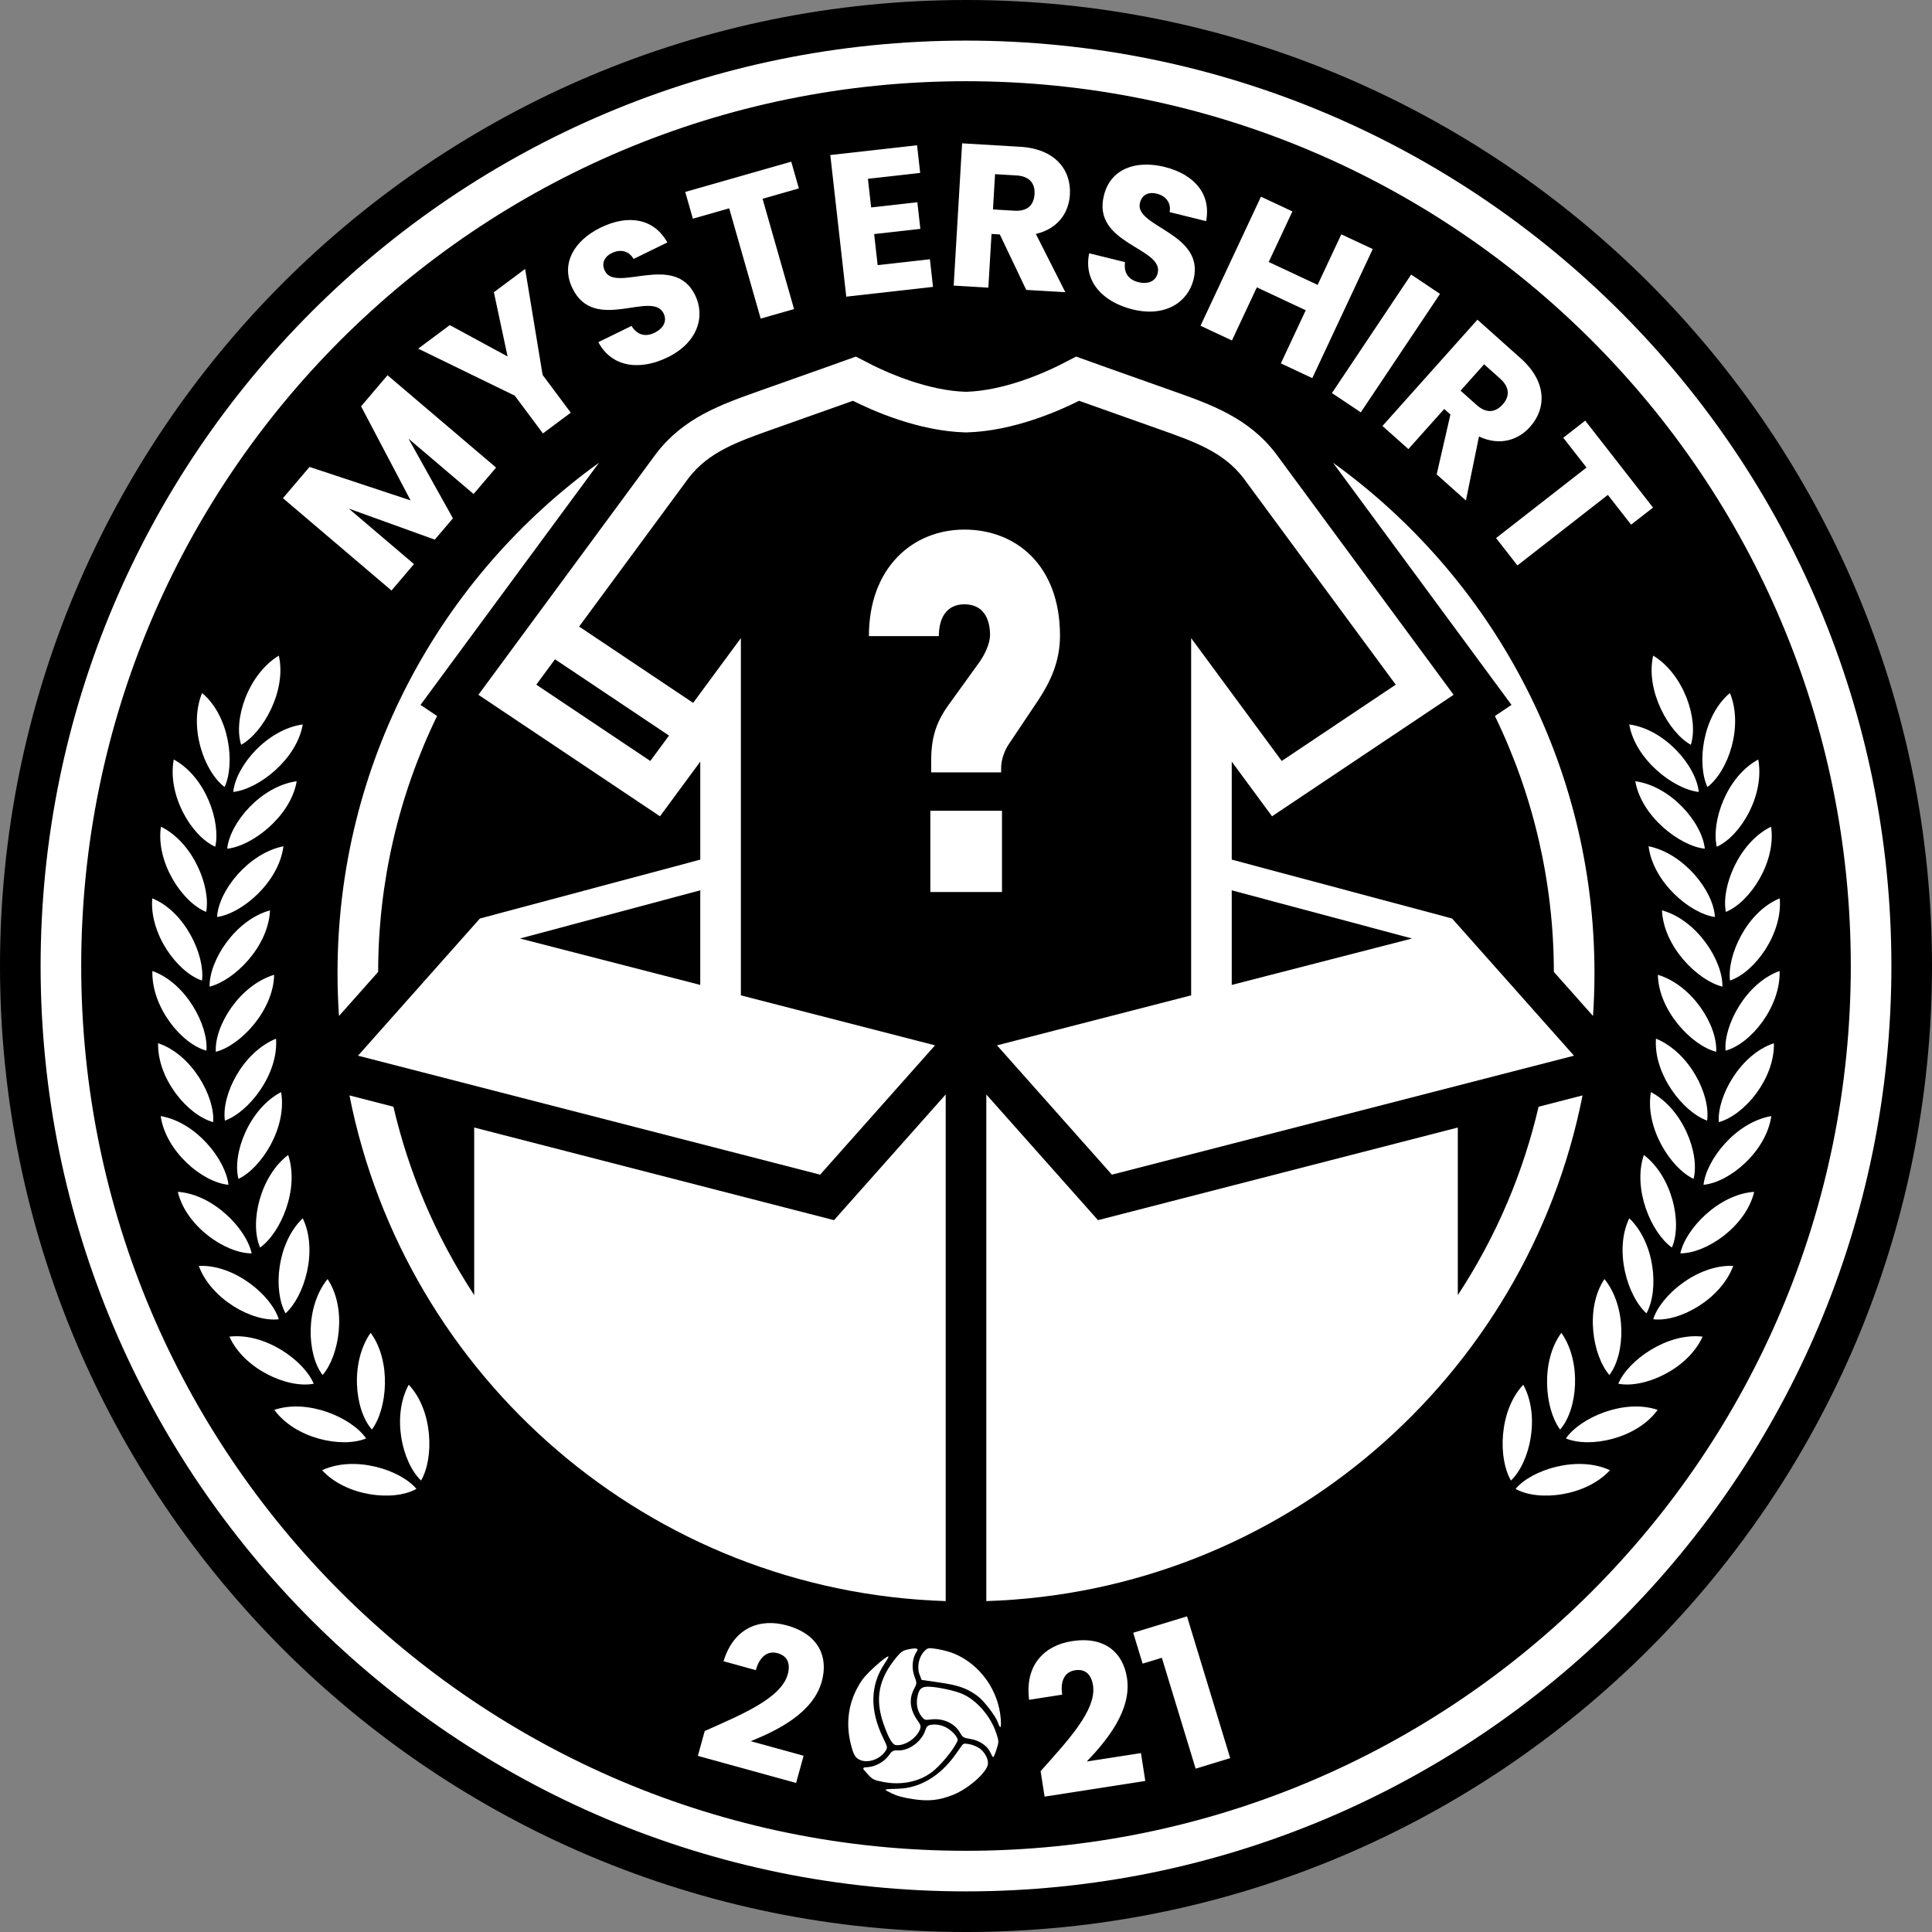
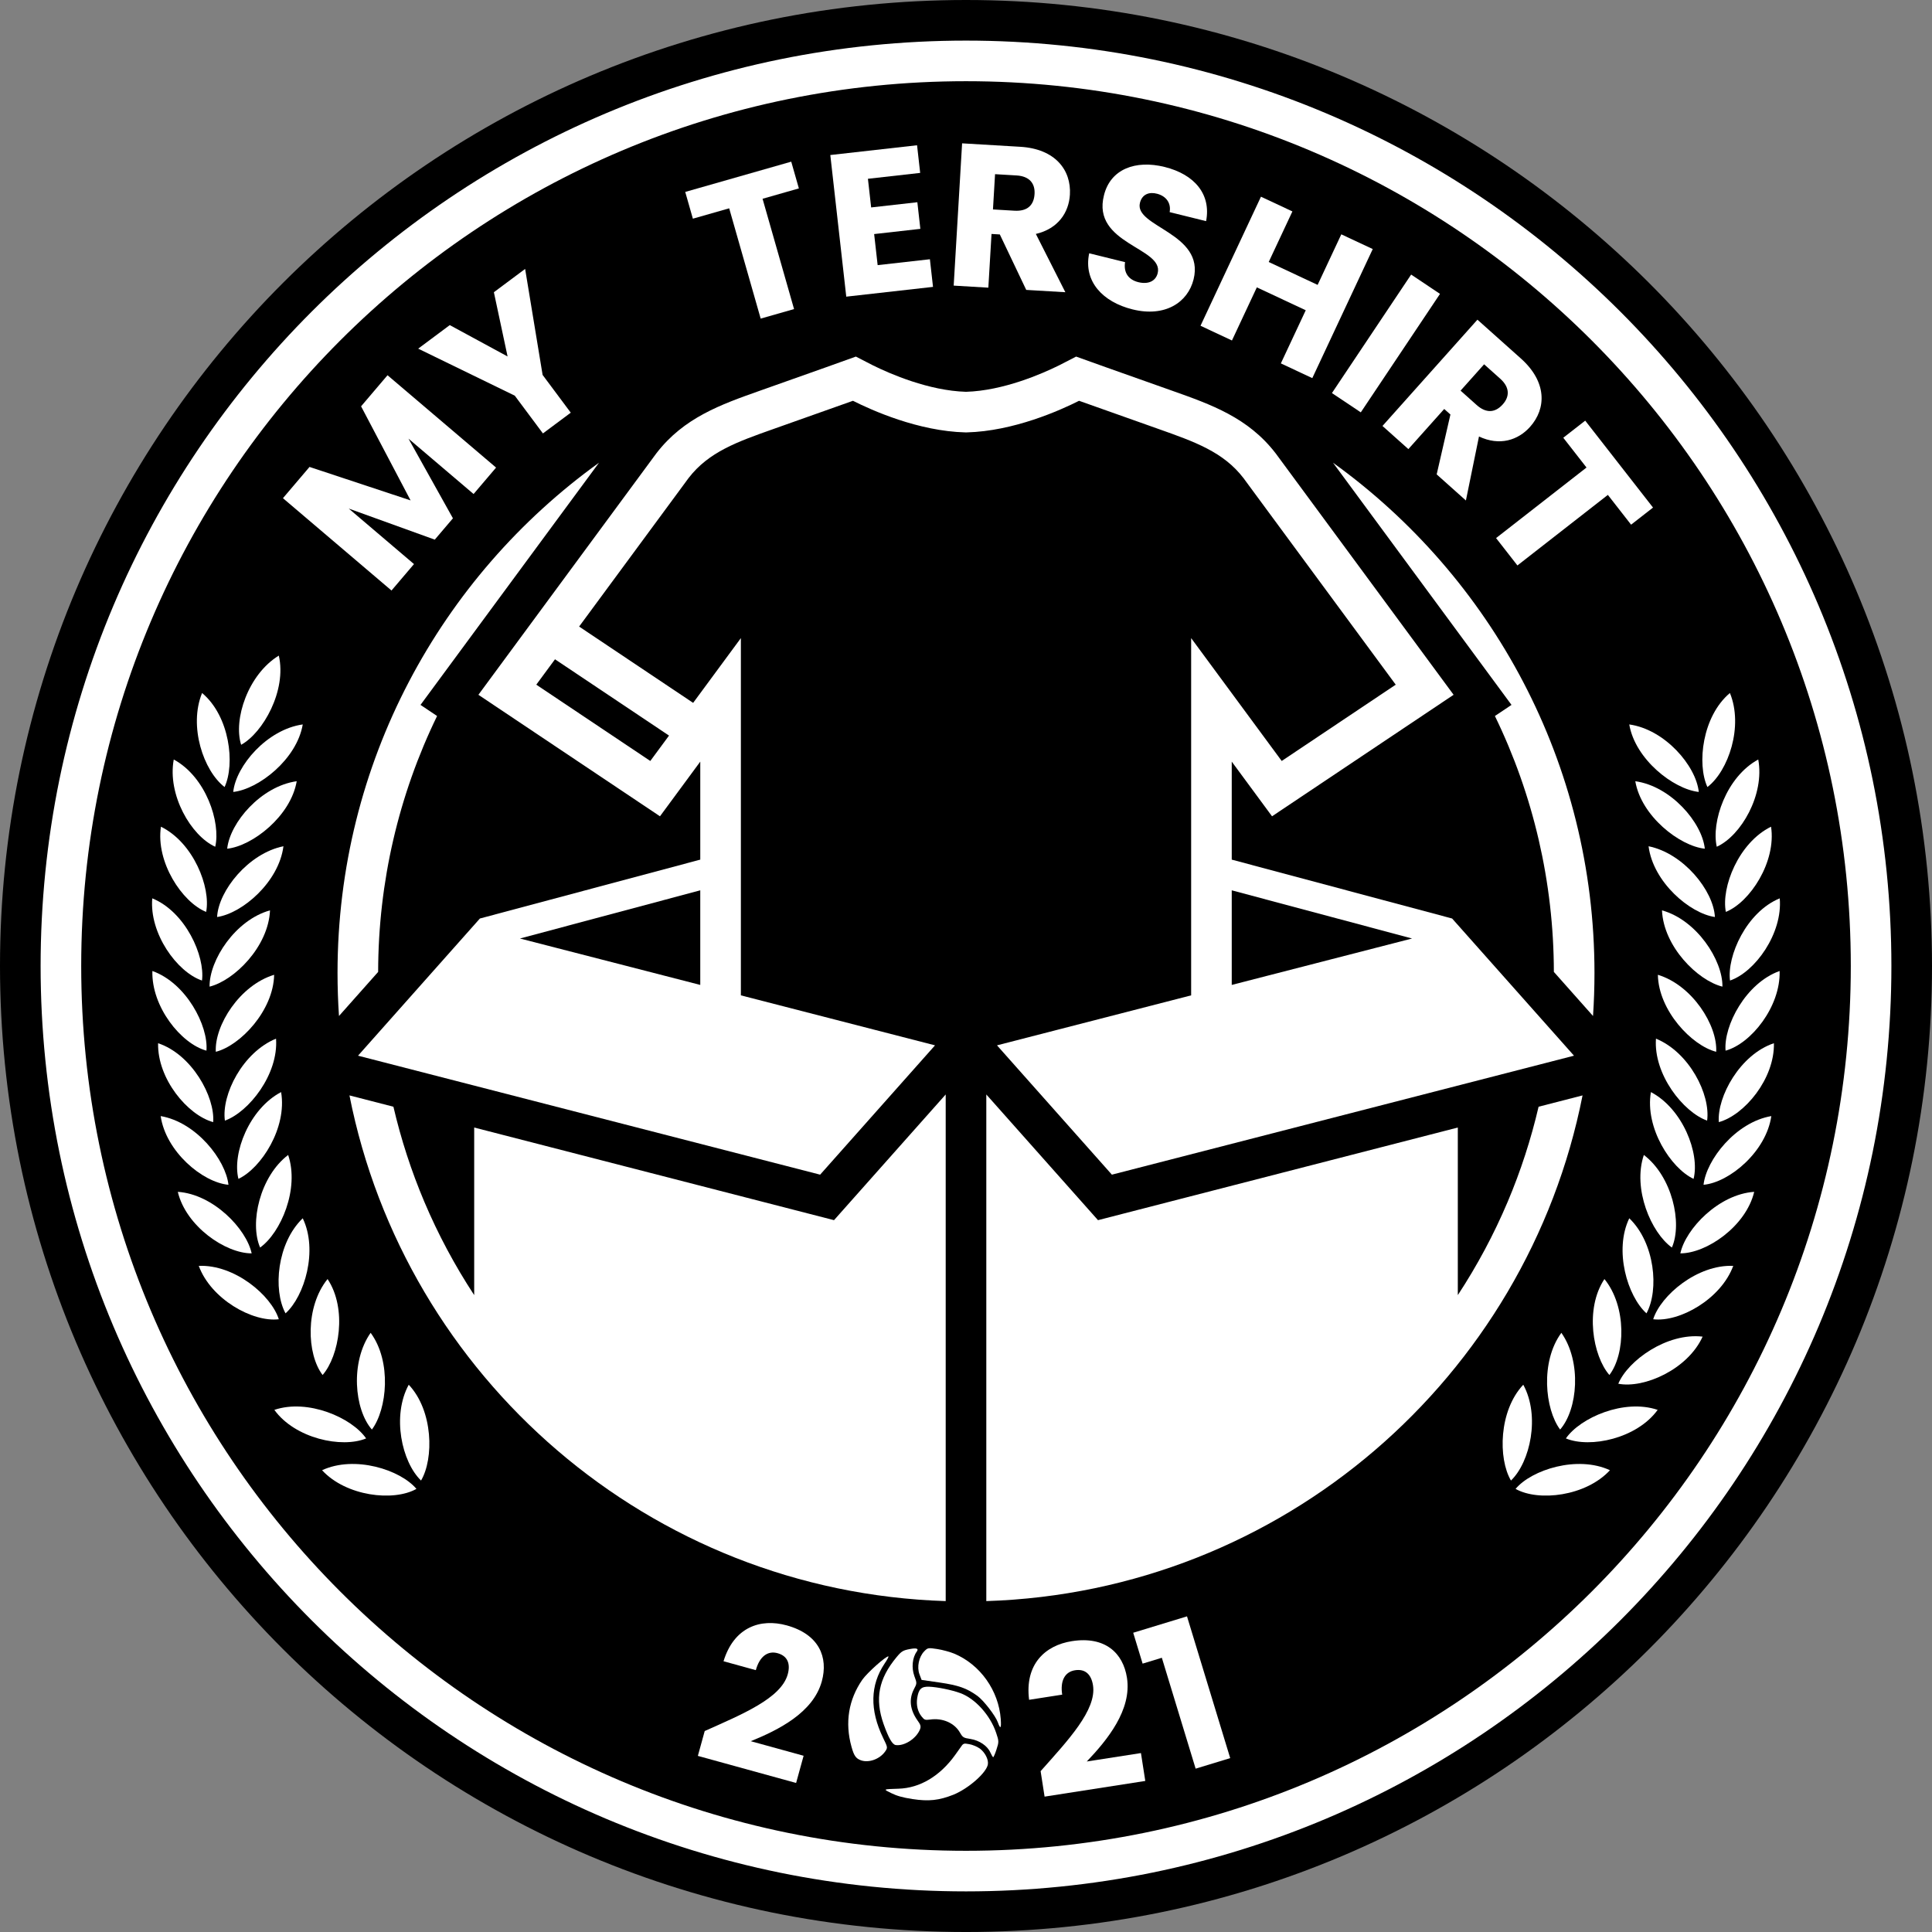
<svg xmlns="http://www.w3.org/2000/svg" viewBox="0 0 2997.63 2997.64" id="a">
  <rect x="0" y="0" width="2997.63" height="2997.64" fill="#808080" stroke="none" />
  <g id="b">
    <path d="m1498.82,2934.64c-193.81,0-381.85-37.97-558.9-112.86-85.09-35.99-167.16-80.53-243.92-132.39-76.02-51.36-147.49-110.33-212.45-175.29-64.96-64.96-123.93-136.44-175.29-212.45-51.86-76.76-96.4-158.83-132.39-243.92-74.89-177.06-112.86-365.1-112.86-558.9s37.97-381.85,112.86-558.9c35.99-85.09,80.53-167.16,132.39-243.92,51.36-76.02,110.33-147.49,175.29-212.45,64.96-64.96,136.44-123.93,212.45-175.29,76.76-51.86,158.83-96.4,243.92-132.39,177.06-74.89,365.1-112.86,558.9-112.86s381.85,37.97,558.91,112.86c85.09,35.99,167.16,80.53,243.92,132.39,76.02,51.36,147.5,110.33,212.45,175.29s123.93,136.44,175.29,212.45c51.86,76.76,96.4,158.83,132.39,243.92,74.89,177.06,112.86,365.1,112.86,558.9s-37.97,381.85-112.86,558.9c-35.99,85.09-80.53,167.16-132.39,243.92-51.35,76.02-110.33,147.5-175.29,212.45s-136.44,123.93-212.45,175.29c-76.76,51.86-158.83,96.4-243.92,132.39-177.06,74.89-365.1,112.86-558.9,112.86h-.01Z" />
    <path d="m1498.82,126c758.19,0,1372.82,614.63,1372.82,1372.82s-614.63,1372.82-1372.82,1372.82S126,2257.01,126,1498.82,740.63,126,1498.82,126m0-126c-101.61,0-203.19,10.24-301.93,30.45-96.29,19.7-191.01,49.11-281.52,87.39-88.84,37.58-174.51,84.08-254.64,138.21-79.34,53.6-153.94,115.15-221.73,182.94-67.79,67.79-129.34,142.4-182.94,221.73-54.14,80.13-100.64,165.81-138.21,254.64-38.28,90.51-67.68,185.22-87.39,281.52C10.24,1295.62,0,1397.21,0,1498.82s10.24,203.19,30.45,301.93c19.7,96.29,49.11,191.01,87.39,281.52,37.58,88.84,84.08,174.51,138.21,254.65,53.6,79.34,115.15,153.94,182.94,221.73s142.4,129.34,221.73,182.94c80.13,54.14,165.81,100.64,254.64,138.21,90.51,38.28,185.22,67.68,281.52,87.39,98.74,20.2,200.32,30.45,301.93,30.45s203.19-10.24,301.93-30.45c96.29-19.7,191.01-49.11,281.52-87.39,88.84-37.58,174.51-84.08,254.65-138.21,79.34-53.6,153.94-115.15,221.73-182.94s129.34-142.4,182.94-221.73c54.14-80.13,100.64-165.81,138.21-254.65,38.28-90.51,67.68-185.22,87.39-281.52,20.2-98.74,30.45-200.32,30.45-301.93s-10.24-203.19-30.45-301.93c-19.7-96.29-49.11-191.01-87.39-281.52-37.58-88.84-84.08-174.51-138.21-254.64-53.6-79.34-115.15-153.94-182.94-221.73-67.79-67.79-142.4-129.34-221.73-182.94-80.13-54.14-165.81-100.64-254.65-138.21-90.51-38.28-185.22-67.68-281.52-87.39C1702.01,10.24,1600.43,0,1498.82,0h0Z" />
    <path fill="#fff" d="m1498.82,126c758.19,0,1372.82,614.63,1372.82,1372.82s-614.63,1372.82-1372.82,1372.82S126,2257.01,126,1498.82,740.63,126,1498.82,126m0-63c-97.38,0-194.71,9.81-289.3,29.17-92.22,18.87-182.92,47.03-269.6,83.69-85.09,35.99-167.16,80.53-243.92,132.39-76.02,51.36-147.49,110.33-212.45,175.29-64.96,64.96-123.93,136.44-175.29,212.45-51.86,76.76-96.4,158.83-132.39,243.92-36.66,86.68-64.82,177.39-83.69,269.6-19.36,94.59-29.17,191.92-29.17,289.3s9.81,194.71,29.17,289.3c18.87,92.22,47.03,182.92,83.69,269.6,35.99,85.09,80.53,167.16,132.39,243.92,51.36,76.02,110.33,147.49,175.29,212.45,64.96,64.96,136.44,123.93,212.45,175.29,76.76,51.86,158.83,96.4,243.92,132.39,86.68,36.66,177.39,64.82,269.6,83.69,94.59,19.36,191.92,29.17,289.3,29.17s194.71-9.81,289.3-29.17c92.22-18.87,182.92-47.03,269.6-83.69,85.09-35.99,167.16-80.53,243.92-132.39,76.02-51.36,147.5-110.33,212.45-175.29,64.96-64.96,123.93-136.44,175.29-212.45,51.86-76.76,96.4-158.83,132.39-243.92,36.66-86.68,64.82-177.39,83.69-269.6,19.36-94.59,29.17-191.92,29.17-289.3s-9.81-194.71-29.17-289.3c-18.87-92.22-47.03-182.92-83.69-269.6-35.99-85.09-80.53-167.16-132.39-243.92-51.36-76.02-110.33-147.5-175.29-212.45-64.96-64.96-136.44-123.93-212.45-175.29-76.76-51.86-158.83-96.4-243.92-132.39-86.68-36.66-177.39-64.82-269.6-83.69-94.59-19.36-191.92-29.17-289.3-29.17h0Z" />
  </g>
  <g id="c">
    <path fill="#fff" d="m2068.25,717.93c59.29,80.45,171.99,233.36,218.28,296.17l58.67,79.6-25.75,17.23c59.59,122.52,91.24,257.83,91.48,397.07l60.75,68.38c1.5-22.07,2.26-44.34,2.26-66.79,0-325.99-159.97-614.61-405.69-791.66Zm-1138.84-.01c-245.73,177.04-405.71,465.67-405.71,791.67,0,22.45.76,44.72,2.26,66.79l60.75-68.38c.23-139.3,31.88-274.58,91.46-397.08l-25.73-17.22,58.67-79.6c46.29-62.81,159-215.74,218.3-296.18h0Z" />
  </g>
  <path fill="#fff" d="m439.01,772.95l41.23-48.47,156.81,51.93-76.81-145.98,41.02-48.23,168.43,143.28-34.9,41.03-101.01-85.93,68.97,123.6-28.17,33.11-133.5-48.22,101.25,86.13-34.9,41.03-168.43-143.28h.01Z" />
  <path fill="#fff" d="m648.86,540.94l48.99-36.52,89.7,48.65-21.26-99.66,48.49-36.15,27.11,164.45,43.68,58.59-43.19,32.19-43.68-58.59-149.85-72.95h.01Z" />
-   <path fill="#fff" d="m1035.91,554.38c-42.73,20.89-86.5,15.98-107.56-23.51l51.51-25.17c8.88,14.59,22.1,17.25,35.69,10.61,14.15-6.92,19.75-18.42,14.08-30.02-17.98-36.79-107.63,31.57-141.51-39.17-18.4-37.64,2.22-73.66,43.82-93.99,43.3-21.16,82.96-13.9,103.48,23.05l-52.36,25.59c-7.07-12.32-19.86-15.54-33.02-9.46-11.74,5.39-17.61,15.62-11.52,28.07,16.88,34.53,107.47-29.04,139.98,37.47,16.32,33.39,3.84,73.85-42.57,96.54h-.02Z" />
  <path fill="#fff" d="m1063.19,297.8l164.47-46.97,11.85,41.5-56.34,16.09,48.87,171.13-51.79,14.79-48.87-171.13-56.34,16.09-11.85-41.5Z" />
  <path fill="#fff" d="m1427.71,268.27l-81.07,9.13,5.01,44.45,71.68-8.08,4.65,41.32-71.68,8.08,5.43,48.2,81.07-9.13,4.83,42.88-134.6,15.16-24.75-219.74,134.6-15.16,4.83,42.88h0Z" />
  <path fill="#fff" d="m1660.03,302.04c2.27-38.36-22.93-71.09-77.02-74.29h.01l-90.25-5.35-13.06,220.75,53.77,3.18,4.93-83.33,12.89.76,40.98,86.05,60.69,3.59-45.77-90.43c34.56-8.05,51.19-33.26,52.83-60.93h0Zm-54.85-1.03c-1.03,17.29-11.08,27.11-31.2,25.92l-33.33-1.97,3.24-54.71,33.33,1.97c20.13,1.19,28.93,12.44,27.96,28.79h0Z" />
  <path fill="#fff" d="m1757.32,480.07c-46.17-11.43-76.58-43.29-67.36-87.09l55.65,13.77c-2.56,16.89,5.87,27.41,20.55,31.05,15.29,3.78,26.96-1.44,30.07-13.98,9.84-39.75-102.78-44.91-83.33-120.9,10.07-40.67,49-55.05,93.94-43.92,46.78,11.58,72.53,42.61,64.52,84.12l-56.57-14c2.49-13.99-5.25-24.66-19.24-28.45-12.46-3.41-23.53.67-26.86,14.12-9.23,37.3,101.03,46.75,83.25,118.6-8.93,36.08-44.48,59.08-94.62,46.67h0Z" />
  <path fill="#fff" d="m2025.95,481.39l-75.88-35.54-38.61,82.44-48.78-22.85,93.79-200.25,48.78,22.85-36.74,78.45,75.88,35.54,36.74-78.45,48.78,22.85-93.79,200.25-48.78-22.85,38.61-82.44h0Z" />
  <path fill="#fff" d="m2189.49,426.03l44.78,29.94-122.9,183.83-44.78-29.94,122.89-183.83h.01Z" />
  <path fill="#fff" d="m2359.76,556.23l-67.42-60.23-147.33,164.91,40.17,35.89,55.62-62.25,9.63,8.6-21.32,92.89,45.34,40.5,20.29-99.3c32.09,15.15,60.78,5.72,79.25-14.95,25.6-28.66,26.17-69.96-14.23-106.06Zm-28.12,71.19c-11.54,12.92-25.52,14.37-40.55.94l-24.9-22.25,36.52-40.87,24.9,22.25c15.03,13.43,14.94,27.71,4.03,39.93Z" />
  <path fill="#fff" d="m2459.57,652.67l105.21,134.86-34.03,26.54-36.04-46.2-140.33,109.47-33.13-42.47,140.33-109.47-36.04-46.2,34.03-26.54h0Z" />
  <path fill="#fff" d="m568.06,2231.82c-22.19-32.13-90.3-61.94-142.39-44.3,32.18,44.48,104.77,59.91,142.39,44.3h0Z" />
  <path fill="#fff" d="m249.31,1731.68c7.85,54.8,64.68,102.85,105.16,106.6-4.23-38.51-49.68-97.05-105.16-106.6h0Z" />
  <path fill="#fff" d="m432.59,2046.9c-11.65-37.05-68.54-85.14-124.18-82.82,18.96,51.65,83.55,87.75,124.18,82.82h0Z" />
  <path fill="#fff" d="m245.29,1618.64c-1.2,55.31,45.87,111.55,85.48,122.42,2.98-39.33-33.01-105.04-85.48-122.42h0Z" />
-   <path fill="#fff" d="m486.75,2146.96c-15.02-36.04-75.48-79.5-130.84-73.08,23.1,50.87,90.87,80.85,130.84,73.08h0Z" />
  <path fill="#fff" d="m369.94,1829.1c35.28-16.56,75.71-79.16,66.21-134.65-49.3,25.9-76.2,94.9-66.21,134.65h0Z" />
  <path fill="#fff" d="m325.16,1530.84c38.32-9.49,91.32-61.95,93.77-118.35-53.81,14.91-94.31,77.23-93.77,118.35h0Z" />
  <path fill="#fff" d="m348.93,1738.71c37.08-13.26,83.39-71.82,79.36-127.17-51.62,21.13-84.91,86.72-79.36,127.17h0Z" />
  <path fill="#fff" d="m334.84,1631.92c37.83-9.5,89.46-63.89,90.5-119.46-53.37,16.13-92.7,78.53-90.5,119.46h0Z" />
  <path fill="#fff" d="m236.25,1393.85c-4.73,54.4,38.31,114.36,77.16,127.53,4.92-38.14-25.58-106.49-77.16-127.53h0Z" />
  <path fill="#fff" d="m269.6,1178.41c-10.19,54.61,26.7,118.32,64.34,135.37,8.79-37.93-14.39-108.25-64.34-135.37h0Z" />
  <path fill="#fff" d="m249.71,1282.68c-8.28,54.52,32.68,117.09,70.14,132.21,7.46-38.08-19.7-107.44-70.14-132.21h0Z" />
  <path fill="#fff" d="m236.44,1506.57c-1.64,55.45,44.48,112.86,83.87,123.6,3.26-38.54-31.36-104.93-83.87-123.6h0Z" />
  <path fill="#fff" d="m390.46,1944.69c-8.2-38.2-59.72-91.81-114.58-95.46,12.7,53.42,73.87,95.48,114.58,95.46h0Z" />
  <path fill="#fff" d="m447.09,1791.99c-43.9,33.47-60.13,105.55-43.5,143.65,32.14-23,61.29-91.11,43.5-143.65h0Z" />
  <path fill="#fff" d="m348.45,1221.15c16.53-35.72,8.04-109.84-34.9-145.9-21.15,51.5,2.19,120.82,34.9,145.9h0Z" />
  <path fill="#fff" d="m352.5,1316.84c39.22-4.2,98.71-50.65,107.87-104.72-55.3,7.71-103.59,64.1-107.87,104.72h0Z" />
  <path fill="#fff" d="m374.16,1155.58c33.93-18.68,70.85-84.08,58.45-138.35-47.72,29.04-70.93,99.29-58.45,138.35h0Z" />
  <path fill="#fff" d="m361.87,1228.75c39.22-4.2,98.71-50.65,107.86-104.74-55.28,7.73-103.59,64.1-107.86,104.74h0Z" />
  <path fill="#fff" d="m336.85,1422.8c38.8-5.54,95.79-53.95,102.93-109.78-54.23,10.9-100.86,68.98-102.93,109.78h0Z" />
  <path fill="#fff" d="m508.25,1984.53c-34.86,42.92-32.48,116.56-7.69,148.88,25.67-29.55,38.52-102.47,7.69-148.88h0Z" />
  <path fill="#fff" d="m443.01,2037.74c29.52-26.49,50.72-97.64,26.7-147.5-39.81,38.2-46.51,110.95-26.7,147.5h0Z" />
  <path fill="#fff" d="m646.12,2310.12c-24.93-29.78-95.89-52.4-146.41-28.97,37.29,40.46,110.78,49.04,146.41,28.97h0Z" />
  <path fill="#fff" d="m575.07,2067.95c-31.7,45.14-25.45,118.74,1.94,150.09,23.66-31.66,30.93-105.39-1.94-150.09h0Z" />
  <path fill="#fff" d="m634.18,2148.5c-26.41,48.41-10.84,119.81,19.09,148.68,20.15-34.18,18.88-108.41-19.09-148.68h0Z" />
  <path fill="#fff" d="m2429.58,2231.82c37.61,15.61,110.21.18,142.39-44.3-52.08-17.65-120.19,12.16-142.39,44.3h0Z" />
  <path fill="#fff" d="m2748.32,1731.68c-55.48,9.55-100.93,68.08-105.16,106.6,40.48-3.74,97.32-51.8,105.16-106.6h0Z" />
  <path fill="#fff" d="m2565.05,2046.9c40.63,4.93,105.22-31.17,124.18-82.82-55.64-2.32-112.53,45.77-124.18,82.82h0Z" />
  <path fill="#fff" d="m2752.35,1618.64c-52.47,17.39-88.46,83.1-85.48,122.42,39.62-10.87,86.68-67.11,85.48-122.42h0Z" />
  <path fill="#fff" d="m2510.89,2146.96c39.97,7.77,107.75-22.22,130.84-73.08-55.36-6.42-115.82,37.05-130.84,73.08h0Z" />
  <path fill="#fff" d="m2627.7,1829.1c9.98-39.76-16.91-108.75-66.21-134.65-9.5,55.49,30.94,118.09,66.21,134.65h0Z" />
  <path fill="#fff" d="m2672.47,1530.84c.54-41.13-39.96-103.45-93.77-118.35,2.45,56.4,55.45,108.86,93.77,118.35h0Z" />
  <path fill="#fff" d="m2648.71,1738.71c5.55-40.44-27.73-106.04-79.36-127.17-4.03,55.34,42.28,113.91,79.36,127.17h0Z" />
  <path fill="#fff" d="m2662.8,1631.92c2.2-40.93-37.13-103.33-90.5-119.46,1.03,55.57,52.67,109.96,90.5,119.46h0Z" />
  <path fill="#fff" d="m2761.39,1393.85c-51.58,21.05-82.08,89.4-77.16,127.53,38.85-13.17,81.89-73.13,77.16-127.53h0Z" />
  <path fill="#fff" d="m2728.04,1178.41c-49.95,27.12-73.13,97.44-64.34,135.37,37.64-17.05,74.52-80.76,64.34-135.37h0Z" />
  <path fill="#fff" d="m2747.92,1282.68c-50.44,24.77-77.6,94.14-70.14,132.21,37.46-15.13,78.42-77.69,70.14-132.21h0Z" />
  <path fill="#fff" d="m2761.2,1506.57c-52.51,18.67-87.13,85.06-83.87,123.6,39.39-10.74,85.5-68.15,83.87-123.6h0Z" />
  <path fill="#fff" d="m2607.18,1944.69c40.72.02,101.88-42.04,114.58-95.46-54.87,3.65-106.39,57.26-114.58,95.46h0Z" />
  <path fill="#fff" d="m2550.55,1791.99c-17.78,52.55,11.36,120.66,43.5,143.65,16.63-38.11.4-110.19-43.5-143.65h0Z" />
-   <path fill="#fff" d="m2649.18,1221.15c32.71-25.08,56.05-94.39,34.9-145.9-42.94,36.06-51.43,110.18-34.9,145.9h0Z" />
+   <path fill="#fff" d="m2649.18,1221.15c32.71-25.08,56.05-94.39,34.9-145.9-42.94,36.06-51.43,110.18-34.9,145.9h0" />
  <path fill="#fff" d="m2645.14,1316.84c-4.28-40.62-52.58-97.01-107.87-104.72,9.16,54.06,68.65,100.52,107.87,104.72h0Z" />
-   <path fill="#fff" d="m2623.47,1155.58c12.47-39.06-10.73-109.31-58.45-138.35-12.39,54.27,24.53,119.67,58.45,138.35h0Z" />
  <path fill="#fff" d="m2635.77,1228.75c-4.27-40.63-52.58-97-107.86-104.74,9.15,54.08,68.64,100.54,107.86,104.74h0Z" />
  <path fill="#fff" d="m2660.79,1422.8c-2.07-40.8-48.7-98.87-102.93-109.78,7.15,55.83,64.14,104.24,102.93,109.78h0Z" />
  <path fill="#fff" d="m2489.38,1984.53c-30.83,46.41-17.98,119.33,7.69,148.88,24.8-32.32,27.18-105.96-7.69-148.88h0Z" />
  <path fill="#fff" d="m2554.63,2037.74c19.81-36.55,13.1-109.3-26.7-147.5-24.01,49.86-2.82,121.01,26.7,147.5h0Z" />
  <path fill="#fff" d="m2351.52,2310.12c35.64,20.08,109.13,11.49,146.41-28.97-50.52-23.43-121.48-.81-146.41,28.97h0Z" />
  <path fill="#fff" d="m2422.57,2067.95c-32.86,44.7-25.6,118.44-1.94,150.09,27.39-31.35,33.64-104.95,1.94-150.09h0Z" />
  <path fill="#fff" d="m2363.46,2148.5c-37.97,40.27-39.24,114.5-19.09,148.68,29.93-28.87,45.5-100.27,19.09-148.68h0Z" />
  <path fill="#fff" d="m1093.42,2685.82c57.78-25.9,118.52-50.66,128.81-88.01,4.44-16.1,0-28.43-15.8-32.78-15.49-4.27-27.95,5.37-33.72,26.32l-50.11-13.81c16.33-53.33,57.62-66.79,98.01-55.66,50.41,13.89,64.77,49.54,54.47,86.9-13.39,48.59-67.53,75.49-110.21,92.81l81.99,22.6-11.63,42.21-152.45-42.01,10.63-38.57h.01Z" />
  <path fill="#fff" d="m1614.59,2748.07c42.04-47.35,87.24-94.88,81.28-133.17-2.57-16.5-11.69-25.92-27.87-23.39-15.87,2.47-23.27,16.38-19.93,37.85l-51.36,8c-7.02-55.33,25.08-84.56,66.48-91.01,51.67-8.05,79.4,18.56,85.36,56.84,7.76,49.8-30.55,96.57-62.34,129.9l84.04-13.09,6.74,43.26-156.25,24.34-6.16-39.53h.01Z" />
  <path fill="#fff" d="m1802.68,2572.14l-29.83,9.09-14.6-47.91,83.46-25.44,67.03,219.96-53.63,16.34-52.43-172.05h0Z" />
  <path fill="#fff" d="m1323.65,1859.83l143.67-161.7v786.08c-459.44-14.58-838.69-346.99-925.12-784.61l68.21,17.56c11.73,50.37,27.82,99.87,47.94,147.45,21.29,50.33,47.3,99,77.39,144.84v-260.02l521.04,134.15,37.24,9.59h.01l25.54-28.75,4.08-4.59Z" />
  <path fill="#fff" d="m2455.44,1699.6c-86.43,437.62-465.68,770.03-925.12,784.61v-786.08l143.66,161.69,4.09,4.6,25.54,28.75h.01l37.24-9.59,521.04-134.15v260.02c30.09-45.84,56.1-94.51,77.39-144.84,20.12-47.58,36.21-97.08,47.94-147.45l68.21-17.56h0Z" />
-   <path fill="#fff" d="m1443.47,1257.95v126.1h111.18v-126.1h-111.18Zm52.94-436.25c-80.08,0-148.24,58.74-148.24,165.26h108.53c0-28.19,11.91-49.34,39.71-49.34s39.71,20.37,39.71,47.78c0,12.53-7.94,30.55-17.87,43.86l-46.32,64.22c-19.85,27.42-27.13,51.69-27.13,86.94v18.01h108.53v-7.05c0-13.31,5.95-28.19,11.91-36.81l45.66-68.14c18.53-28.19,33.75-59.52,33.75-100.25,0-108.87-68.16-164.48-148.24-164.48h0Z" />
  <path fill="#fff" d="m1532.79,2737.35c-2,13.07-29.99,37.63-53.4,47.22-22.46,8.89-38.4,10.64-63.51,6.8-15.52-2.38-24.52-5-33.07-9.23-12.82-6.35-13.29-6.01,11.28-6.85,33.16-.99,64.19-19.44,87.79-52.2l10.91-15.31c1.3-1.82,3.51-2.76,5.73-2.42l5.17.79c4.7.72,12.18,3.74,16.33,6.67,8.09,5.83,13.91,16.96,12.76,24.51v.02h0Z" />
-   <path fill="#fff" d="m1482.16,2707.67c-6,10.58-20.37,28.03-31.24,37.65-20.16,18.45-51.13,25.63-81.72,19.28-13.58-2.7-15.33-3.6-23.4-12.35l-5.77-6.52c-1.14-1.29-.32-3.34,1.4-3.47l5.75-.45c12.32-1.26,25.16-8.7,32.08-18.51,4.8-6.79,6.38-7.59,14.3-7.42,16.81.68,36.59-13.84,42.19-31.37,1.63-5.19,3.64-7.39,7.94-8.2,8.85-1.78,19.37.45,27.52,5.88,4.18,2.73,9.48,7.71,11.69,10.98,4.09,6.05,4.06,6.26-.76,14.5h.02Z" />
  <path fill="#fff" d="m1373.48,2717.41c-8.3,11.89-25.12,18.1-37.44,13.92-8.12-2.91-11.03-7.12-14.93-21.29-10.39-37.32-4.52-72.99,16.93-103.98,7.46-10.57,36.52-36.63,40.39-36.04.82.12-1.83,5.15-5.85,11.02-22.47,33.55-23.34,72.07-2.38,115.4,7.16,14.67,7.3,15.11,3.27,20.97h0Z" />
  <path fill="#fff" d="m1546.1,2714.52c-2.05,6.59-4.56,12.06-5.17,11.96-.58-.3-2.6-3.53-4.31-7.35-4.48-10.29-17.17-18.91-31.05-21.04-10.62-1.62-11.78-2.22-16.23-10-8.59-14.89-27-22.93-46.46-20.05-7.67.92-8.66.56-12.87-4.68-6.15-7.63-8.56-17.82-6.94-28.44,2.19-14.3,6.34-18.26,18.4-17.88,12.27.42,34.78,4.9,48.43,9.91,22.96,8.31,46.58,34.28,55.74,61.8,4.32,12.78,4.33,14.03.46,25.76h0Z" />
  <path fill="#fff" d="m1548.17,2672.21c-3.66-10.18-22.17-34.1-31.77-41-16.56-11.94-29.25-16.38-58.68-20.68l-27.81-4.03-3.27-8.65c-4.33-11.32-.85-27.3,7.33-35.66,5.45-5.64,6.1-5.75,20.39-3.57,7.96,1.22,19.99,4.52,26.28,7.15,40.44,17.04,68.77,57.31,72.08,101.27,1.05,15-.46,16.65-4.56,5.16h.01Z" />
  <path fill="#fff" d="m1427.36,2683.43c-5.95,14.35-24.24,25.97-37.53,24.15-5.31-.81-10.95-10.45-18.85-32.55-13.84-39.31-7.84-70.36,20.29-104.09,7.42-8.9,9.95-10.39,20.48-12.34,10.48-2.02,14.04-.71,10.68,3.93-6.87,9.4-8.42,25.04-3.72,38.08,4.15,11.08,4.12,11.29-.85,20.56-7.77,15.32-6.05,31.46,5.61,48.08,5.19,7.06,5.66,9.44,3.89,14.18h0Z" />
  <path fill="#fff" d="m1354.76,567.04h0l-.46-.22c.15.07.3.15.46.22Z" />
  <path fill="#fff" d="m2406.69,1598.06l-153.64-172.93-341.92-91.36v-152.06l62.52,84.83,281.72-188.52-85.35-115.81c-71.26-96.69-164.02-222.56-185.71-251.99-.15-.2-.37-.5-.62-.85-.99-1.38-2.48-3.45-4.43-5.98-42.58-55.38-99.94-75.68-160.67-97.17l-3.27-1.16c-47.2-16.72-77.63-27.51-97.22-34.47l-1.55-.55c-24.32-8.64-46.86-16.78-46.86-16.78l-16.58,8.54c-2.14,1.15-5.38,2.84-9.54,4.9l-.23.12c-.15.07-.3.15-.46.22-25.98,12.82-86.13,39.19-144.06,40.87-57.93-1.68-118.08-28.05-144.06-40.87-.16-.07-.31-.15-.46-.22l-.23-.12c-4.16-2.06-7.4-3.75-9.54-4.9l-16.58-8.54s-22.54,8.14-46.86,16.78l-1.55.55c-19.59,6.96-50.02,17.75-97.22,34.47l-3.27,1.16c-60.73,21.49-118.09,41.79-160.67,97.17-1.95,2.53-3.44,4.6-4.43,5.98-.25.35-.47.65-.62.85-21.69,29.43-114.45,155.3-185.71,251.99l-85.35,115.81,281.72,188.52,62.52-84.83v152.06l-341.92,91.36-153.64,172.93-35.45,39.91,716.98,184.6,178.24-200.62.02-.03-301.23-77.55v-554.31l-74.06,100.48-176.91-118.39c67.58-91.67,145.82-197.84,165.53-224.58.27-.38.61-.84,1-1.38.86-1.19,1.93-2.67,3.27-4.43,31.2-40.57,75.57-56.28,131.73-76.15l3.28-1.17c60.13-21.29,100.29-35.54,120.07-42.59,29.03,14.66,101.36,47.23,174.61,49.06l.79.02.79-.02c73.25-1.83,145.58-34.4,174.61-49.06,19.78,7.05,59.94,21.3,120.07,42.59l3.28,1.17c56.16,19.87,100.53,35.58,131.73,76.15,1.34,1.76,2.41,3.24,3.27,4.43.39.54.73,1,1,1.38,17.16,23.27,78.65,106.72,138.86,188.41l17.1,23.19c2.14,2.9,4.27,5.8,6.39,8.67.54.72,1.06,1.44,1.59,2.16s1.06,1.44,1.59,2.15h-.01l37.43,50.78,8.49,11.52,20.54,27.87-176.9,118.38-17.45-23.67-11.59-15.72-37.42-50.77-74.06-100.48v554.31l-301.23,77.55.02.03,178.24,200.62,716.98-184.6-35.45-39.91h0Zm-1320.18-69.88l-57.7-14.86-.6-.15-97.18-25.02-67.11-17.27-57.19-14.73,124.01-33.13,98.07-26.2,57.7-15.42v146.78Zm-48.48-386.87l-29.04,39.39-176.9-118.38,29.03-39.39,176.91,118.38h0Zm1095.69,329.57l-67.11,17.27-97.18,25.02-.6.15-57.7,14.86v-146.78l57.7,15.42,98.07,26.2,124.01,33.13-57.19,14.73Z" />
</svg>